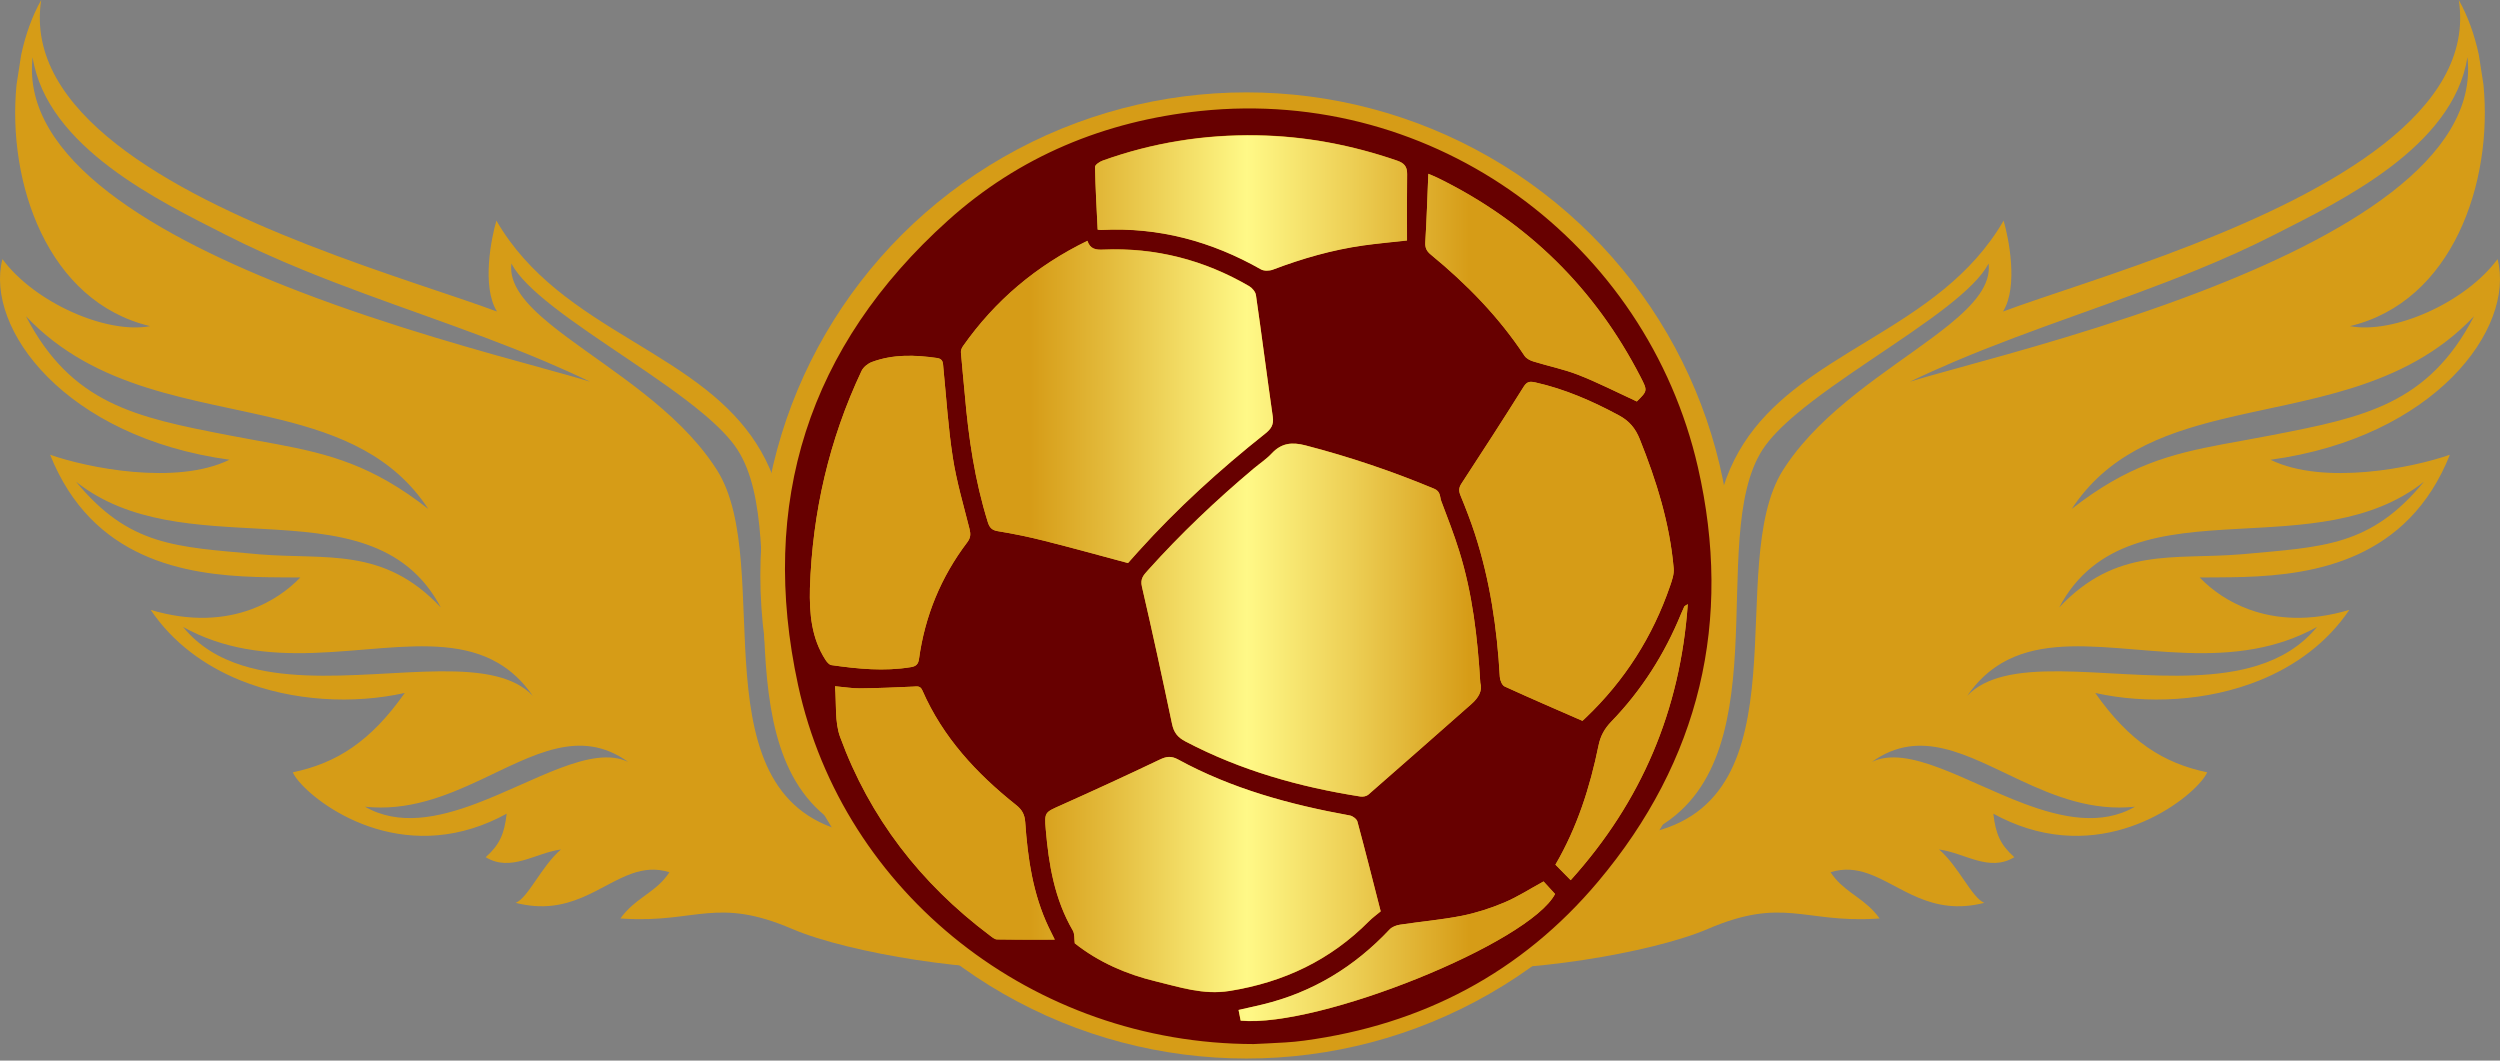
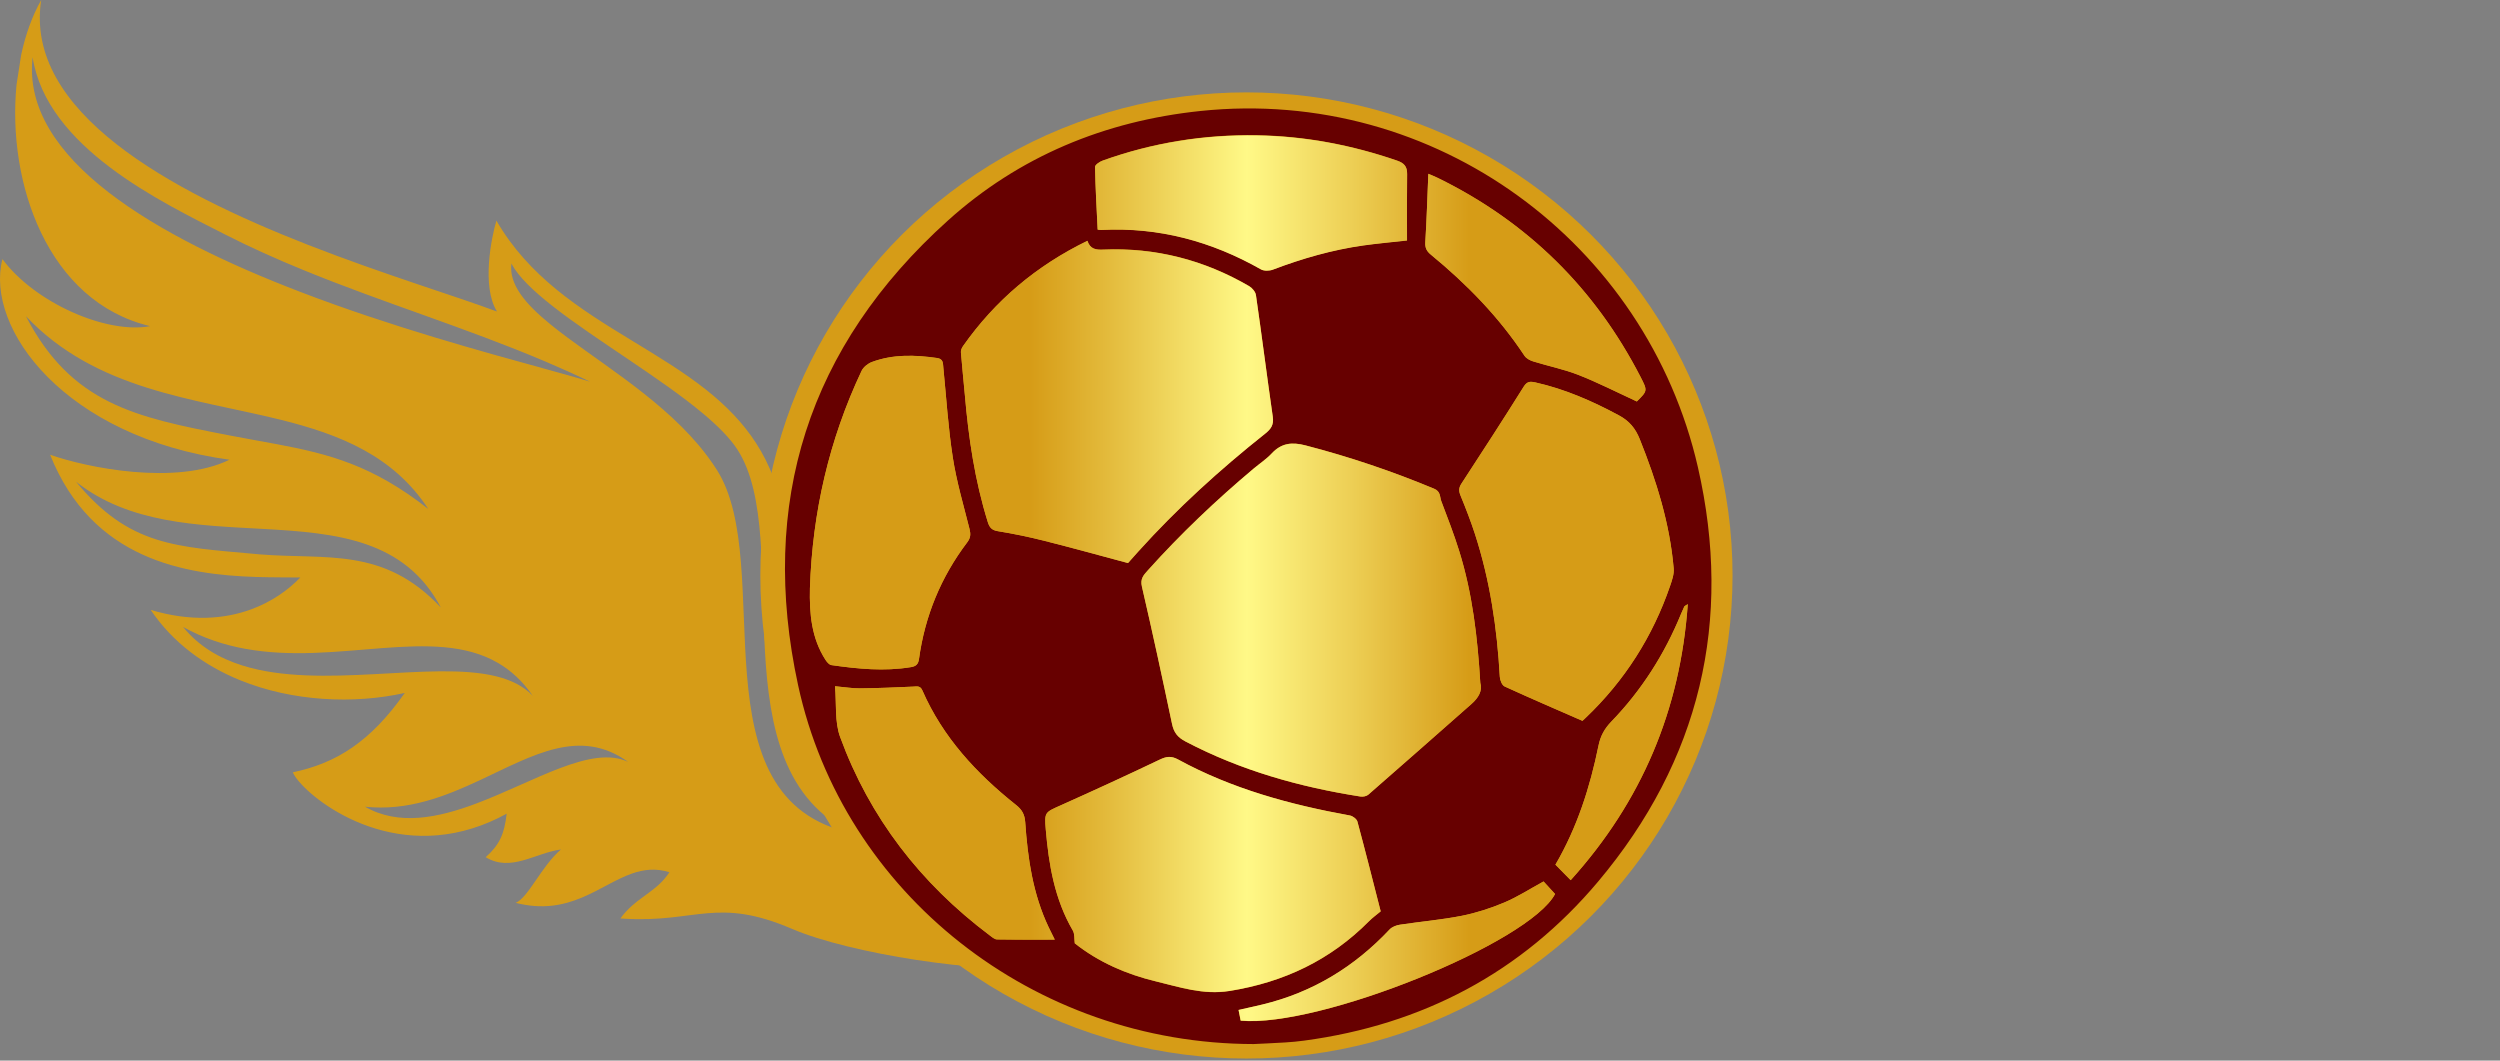
<svg xmlns="http://www.w3.org/2000/svg" width="66" height="28" viewBox="0 0 66 28" fill="none">
  <rect x="0" y="0" width="66" height="28" fill="#808080" stroke="none" />
-   <path fill-rule="evenodd" clip-rule="evenodd" d="M41.339 22.359L38.416 25.543C40.075 25.713 43.558 25.18 45.089 24.523C47.071 23.672 47.617 24.362 49.5 24.255C49.539 24.253 49.58 24.25 49.621 24.247C49.572 24.179 49.522 24.117 49.469 24.061C49.094 23.654 48.643 23.509 48.327 23.027C48.686 22.914 49.005 22.953 49.315 23.061C50.175 23.362 50.97 24.2 52.384 23.835C52.05 23.694 51.709 22.871 51.191 22.426C51.875 22.518 52.511 23.033 53.178 22.63C52.807 22.299 52.685 22.014 52.624 21.481C52.93 21.649 53.231 21.776 53.526 21.868C56.038 22.654 58.065 20.89 58.269 20.389C57.118 20.149 56.217 19.579 55.314 18.294C56.659 18.593 58.272 18.522 59.662 17.958C60.599 17.576 61.436 16.97 62.022 16.101C60.978 16.414 60.088 16.35 59.373 16.088C58.838 15.893 58.401 15.587 58.072 15.246C58.417 15.242 58.814 15.245 59.24 15.232C61.117 15.171 63.569 14.78 64.677 12.005C63.705 12.348 61.354 12.826 59.941 12.138C64.279 11.543 66.405 8.675 65.936 6.84C65.091 7.987 63.186 8.829 62.036 8.61C64.748 7.967 65.817 4.821 65.563 2.233L65.441 1.447C65.326 0.912 65.148 0.418 64.912 0C65.369 2.952 61.506 5.04 57.882 6.459C55.891 7.238 53.971 7.816 52.879 8.225C53.294 7.561 53.023 6.257 52.895 5.825C52.471 6.558 51.925 7.137 51.322 7.633C50.06 8.669 48.544 9.344 47.34 10.304C46.332 11.108 45.542 12.113 45.305 13.697C44.757 17.372 46.123 21.599 41.339 22.359ZM58.075 7.705C55.673 8.626 53.208 9.298 51.646 9.728C51.124 9.872 50.702 9.989 50.418 10.079C50.814 9.888 51.214 9.709 51.617 9.538C53.71 8.651 55.878 7.994 57.986 7.131C58.692 6.843 59.391 6.531 60.078 6.18C61.764 5.319 64.767 3.89 65.14 1.51C65.447 4.205 61.842 6.261 58.075 7.705ZM58.697 11.725C57.3 11.988 56.158 12.286 54.694 13.436C55.618 12.025 57.033 11.469 58.597 11.081C60.872 10.516 63.463 10.308 65.316 8.347C64.111 10.669 62.415 11.015 60 11.484C59.535 11.575 59.105 11.649 58.697 11.725ZM54.361 16.039C55.311 14.244 57.115 14.071 59.044 13.964C60.771 13.868 62.598 13.825 63.994 12.716C62.588 14.423 61.348 14.434 59.235 14.628L59.147 14.635C57.382 14.78 55.872 14.429 54.361 16.039ZM52.904 17.854C52.51 17.951 52.179 18.112 51.935 18.37C52.203 17.98 52.511 17.701 52.85 17.503C54.558 16.506 57.079 17.578 59.534 17.127C60.086 17.026 60.633 16.848 61.169 16.551C60.752 17.061 60.213 17.377 59.602 17.569C57.525 18.222 54.618 17.431 52.904 17.854ZM49.417 20.115C50.693 19.2 51.922 19.939 53.329 20.596C54.245 21.024 55.237 21.418 56.365 21.297C55.48 21.806 54.447 21.597 53.424 21.212C51.886 20.633 50.372 19.655 49.417 20.115ZM43.474 22C47.148 20.291 45 14.238 46.532 11.87C46.729 11.566 47.046 11.247 47.435 10.921C48.549 9.987 50.25 8.989 51.394 8.096C51.913 7.689 52.318 7.305 52.499 6.957C52.567 7.51 52.132 8.023 51.466 8.566C50.385 9.447 48.695 10.407 47.563 11.745C47.384 11.957 47.218 12.178 47.072 12.409C45.48 14.927 47.752 21.139 43.474 22Z" fill="url(#paint0_linear_877_2091)" />
  <path fill-rule="evenodd" clip-rule="evenodd" d="M20.695 13.697C20.458 12.113 19.668 11.108 18.66 10.304C17.456 9.344 15.94 8.669 14.678 7.633C14.075 7.137 13.529 6.558 13.105 5.825C12.977 6.257 12.706 7.561 13.121 8.225C12.029 7.816 10.109 7.238 8.118 6.459C4.494 5.04 0.631 2.952 1.088 0C0.852 0.418 0.674 0.912 0.559 1.447L0.437 2.233C0.183 4.821 1.252 7.967 3.964 8.61C2.814 8.829 0.909 7.987 0.064 6.84C-0.405 8.675 1.721 11.543 6.059 12.137C4.646 12.826 2.295 12.348 1.323 12.005C2.431 14.78 4.883 15.171 6.76 15.232C7.186 15.245 7.583 15.242 7.928 15.246C7.599 15.587 7.162 15.893 6.627 16.088C5.912 16.35 5.022 16.414 3.978 16.101C4.564 16.97 5.401 17.576 6.338 17.958C7.728 18.522 9.341 18.593 10.686 18.294C9.783 19.579 8.882 20.148 7.731 20.389C7.935 20.89 9.961 22.654 12.474 21.868C12.769 21.776 13.07 21.649 13.376 21.481C13.315 22.014 13.193 22.299 12.822 22.63C13.489 23.033 14.125 22.518 14.809 22.426C14.291 22.871 13.95 23.694 13.616 23.835C15.03 24.2 15.825 23.362 16.685 23.061C16.996 22.953 17.314 22.914 17.673 23.027C17.357 23.509 16.906 23.654 16.531 24.061C16.478 24.117 16.428 24.179 16.379 24.247C16.42 24.25 16.461 24.253 16.501 24.255C18.383 24.362 18.929 23.672 20.911 24.523C22.442 25.18 25.925 25.713 27.584 25.543L24.661 22.359C19.877 21.599 21.244 17.371 20.695 13.697ZM0.861 1.51C1.233 3.89 4.236 5.319 5.922 6.18C6.61 6.531 7.309 6.843 8.014 7.131C10.122 7.994 12.29 8.651 14.384 9.538C14.786 9.709 15.186 9.888 15.582 10.079C15.299 9.989 14.877 9.872 14.354 9.728C12.793 9.298 10.327 8.626 7.925 7.705C4.158 6.261 0.554 4.205 0.861 1.51ZM6 11.484C3.586 11.015 1.889 10.668 0.684 8.347C2.537 10.308 5.128 10.516 7.403 11.08C8.967 11.469 10.382 12.025 11.306 13.436C9.842 12.286 8.701 11.988 7.303 11.725C6.895 11.649 6.466 11.575 6 11.484ZM6.852 14.635L6.765 14.627C4.651 14.434 3.412 14.423 2.006 12.716C3.402 13.825 5.229 13.868 6.956 13.964C8.885 14.071 10.69 14.244 11.638 16.038C10.128 14.429 8.619 14.78 6.852 14.635ZM6.398 17.569C5.787 17.377 5.248 17.061 4.832 16.551C5.367 16.848 5.915 17.026 6.467 17.127C8.921 17.578 11.443 16.506 13.15 17.503C13.49 17.701 13.797 17.98 14.065 18.37C13.822 18.112 13.49 17.951 13.096 17.854C11.382 17.431 8.475 18.222 6.398 17.569ZM12.576 21.212C11.553 21.597 10.521 21.805 9.635 21.297C10.763 21.418 11.755 21.024 12.671 20.596C14.078 19.938 15.308 19.199 16.583 20.115C15.628 19.655 14.114 20.633 12.576 21.212ZM18.928 12.409C18.782 12.178 18.616 11.957 18.438 11.745C17.306 10.407 15.616 9.447 14.534 8.565C13.868 8.023 13.433 7.51 13.501 6.957C13.683 7.304 14.087 7.689 14.607 8.095C15.751 8.989 17.451 9.987 18.565 10.921C18.954 11.247 19.272 11.566 19.468 11.869C21.001 14.237 18.852 20.291 22.526 22C18.249 21.139 20.52 14.927 18.928 12.409Z" fill="url(#paint1_linear_877_2091)" />
  <ellipse cx="32.906" cy="15.192" rx="12.833" ry="12.753" fill="url(#paint2_linear_877_2091)" />
  <path fill-rule="evenodd" clip-rule="evenodd" d="M33.097 27.563C27.29 27.556 22.264 23.594 21.07 18.09C20.026 13.276 21.338 9.141 25.024 5.823C26.904 4.13 29.162 3.195 31.692 2.93C37.903 2.28 43.471 6.426 44.824 12.332C45.753 16.386 44.88 20.074 42.19 23.274C40.172 25.674 37.554 27.052 34.432 27.472C34.263 27.495 34.093 27.511 33.924 27.521C33.599 27.541 33.275 27.554 33.097 27.563ZM39.08 18.029C39.007 16.816 38.871 15.665 38.524 14.55C38.386 14.104 38.216 13.667 38.05 13.229C38.007 13.114 38.037 12.975 37.86 12.901C36.754 12.44 35.624 12.058 34.464 11.757C34.108 11.664 33.831 11.693 33.576 11.967C33.435 12.118 33.257 12.234 33.098 12.368C32.104 13.203 31.166 14.094 30.3 15.06C30.184 15.189 30.099 15.282 30.147 15.488C30.426 16.692 30.687 17.899 30.941 19.109C30.988 19.336 31.085 19.464 31.3 19.577C32.752 20.34 34.304 20.777 35.916 21.029C35.982 21.039 36.075 21.022 36.122 20.981C37.033 20.185 37.941 19.385 38.848 18.584C39.032 18.422 39.143 18.232 39.08 18.029ZM28.708 6.355C27.36 7.012 26.271 7.931 25.425 9.134C25.393 9.18 25.364 9.243 25.368 9.296C25.397 9.669 25.438 10.042 25.471 10.415C25.569 11.558 25.735 12.687 26.079 13.786C26.123 13.923 26.182 13.996 26.342 14.022C26.753 14.089 27.163 14.173 27.566 14.275C28.305 14.462 29.04 14.666 29.779 14.864C29.867 14.765 29.958 14.662 30.051 14.559C31.075 13.423 32.204 12.396 33.402 11.445C33.554 11.325 33.632 11.212 33.602 11.005C33.448 9.934 33.312 8.86 33.157 7.788C33.145 7.702 33.058 7.599 32.978 7.552C31.788 6.86 30.504 6.528 29.123 6.588C28.938 6.596 28.779 6.579 28.708 6.355ZM28.374 24.905C28.998 25.399 29.731 25.721 30.516 25.91C31.151 26.063 31.766 26.274 32.461 26.163C33.895 25.933 35.122 25.349 36.14 24.323C36.235 24.227 36.346 24.148 36.45 24.061C36.25 23.28 36.05 22.484 35.836 21.691C35.818 21.623 35.714 21.544 35.639 21.53C34.058 21.243 32.52 20.825 31.102 20.051C30.921 19.952 30.796 19.969 30.619 20.053C29.757 20.465 28.888 20.865 28.015 21.256C27.587 21.448 27.569 21.435 27.608 21.896C27.687 22.827 27.84 23.739 28.322 24.567C28.375 24.659 28.358 24.791 28.374 24.905ZM41.776 19.03C41.808 19.001 41.836 18.975 41.863 18.949C42.892 17.968 43.631 16.805 44.091 15.466C44.141 15.319 44.198 15.157 44.185 15.007C44.083 13.819 43.731 12.695 43.289 11.592C43.176 11.309 43.017 11.114 42.739 10.965C42.036 10.586 41.313 10.269 40.53 10.094C40.403 10.066 40.316 10.063 40.227 10.204C39.689 11.064 39.138 11.915 38.583 12.765C38.51 12.877 38.508 12.96 38.557 13.079C38.694 13.413 38.825 13.749 38.937 14.092C39.336 15.319 39.523 16.584 39.595 17.869C39.6 17.958 39.653 18.091 39.722 18.122C40.401 18.434 41.087 18.729 41.776 19.03ZM21.382 15.531C21.367 16.195 21.42 16.841 21.792 17.418C21.829 17.476 21.89 17.55 21.948 17.558C22.646 17.658 23.345 17.729 24.05 17.612C24.19 17.588 24.243 17.53 24.262 17.393C24.418 16.26 24.842 15.232 25.534 14.318C25.625 14.197 25.63 14.101 25.595 13.963C25.438 13.339 25.254 12.717 25.155 12.082C25.032 11.295 24.983 10.495 24.904 9.701C24.893 9.585 24.904 9.473 24.737 9.45C24.157 9.367 23.579 9.347 23.02 9.555C22.912 9.595 22.792 9.691 22.744 9.793C21.887 11.611 21.447 13.528 21.382 15.531ZM37.145 6.345C37.145 5.758 37.14 5.176 37.148 4.594C37.151 4.395 37.073 4.304 36.883 4.238C35.683 3.824 34.454 3.59 33.182 3.569C31.784 3.546 30.427 3.765 29.112 4.237C29.031 4.266 28.908 4.349 28.909 4.404C28.919 4.954 28.951 5.504 28.978 6.059C29.015 6.063 29.045 6.069 29.075 6.068C30.586 5.989 31.982 6.367 33.289 7.108C33.371 7.155 33.513 7.151 33.606 7.115C34.381 6.821 35.173 6.593 35.995 6.477C36.361 6.425 36.729 6.392 37.145 6.345ZM27.846 24.806C27.842 24.821 27.849 24.811 27.846 24.806C27.792 24.696 27.735 24.588 27.683 24.477C27.267 23.6 27.132 22.66 27.066 21.707C27.052 21.504 26.981 21.376 26.824 21.252C25.78 20.422 24.89 19.463 24.35 18.226C24.294 18.099 24.212 18.122 24.108 18.127C23.639 18.149 23.169 18.168 22.7 18.173C22.503 18.175 22.306 18.14 22.044 18.117C22.086 18.584 22.032 19.056 22.179 19.456C22.96 21.589 24.303 23.321 26.122 24.69C26.183 24.736 26.253 24.8 26.319 24.802C26.826 24.811 27.333 24.806 27.846 24.806ZM37.708 4.586C37.682 5.21 37.664 5.801 37.628 6.39C37.619 6.54 37.662 6.628 37.774 6.72C38.721 7.497 39.569 8.365 40.246 9.39C40.293 9.461 40.393 9.514 40.48 9.54C40.877 9.664 41.29 9.746 41.675 9.898C42.196 10.103 42.696 10.359 43.212 10.597C43.497 10.315 43.498 10.314 43.309 9.947C42.108 7.614 40.33 5.86 37.964 4.698C37.883 4.658 37.798 4.625 37.708 4.586ZM32.754 26.947C34.834 27.14 40.376 24.893 41.053 23.602C40.942 23.481 40.834 23.363 40.75 23.271C40.389 23.468 40.064 23.68 39.712 23.828C39.351 23.98 38.971 24.103 38.588 24.179C38.051 24.285 37.503 24.331 36.961 24.413C36.864 24.427 36.751 24.47 36.687 24.538C35.761 25.523 34.653 26.202 33.329 26.521C33.122 26.57 32.914 26.615 32.697 26.665C32.72 26.777 32.737 26.865 32.754 26.947ZM44.557 15.949C44.489 15.994 44.471 16 44.466 16.011C44.436 16.073 44.408 16.137 44.382 16.201C43.947 17.265 43.34 18.221 42.539 19.05C42.361 19.234 42.253 19.427 42.201 19.68C41.977 20.781 41.637 21.845 41.063 22.828C41.2 22.967 41.328 23.097 41.466 23.237C43.335 21.163 44.358 18.758 44.557 15.949Z" fill="#670000" />
  <path fill-rule="evenodd" clip-rule="evenodd" d="M39.08 18.029C39.143 18.232 39.032 18.422 38.848 18.584C37.941 19.384 37.034 20.184 36.122 20.98C36.075 21.021 35.982 21.038 35.916 21.028C34.304 20.776 32.752 20.339 31.3 19.576C31.085 19.464 30.988 19.336 30.941 19.108C30.687 17.9 30.426 16.692 30.147 15.489C30.099 15.283 30.184 15.19 30.3 15.061C31.166 14.096 32.104 13.205 33.098 12.37C33.258 12.237 33.435 12.12 33.576 11.969C33.831 11.696 34.109 11.667 34.464 11.759C35.624 12.06 36.755 12.442 37.86 12.903C38.038 12.976 38.007 13.116 38.05 13.231C38.216 13.669 38.386 14.106 38.525 14.552C38.872 15.666 39.007 16.816 39.08 18.029ZM25.425 9.138C25.393 9.183 25.364 9.247 25.368 9.299C25.397 9.673 25.438 10.045 25.471 10.418C25.569 11.56 25.735 12.689 26.079 13.787C26.123 13.925 26.182 13.997 26.342 14.023C26.753 14.09 27.163 14.175 27.566 14.277C28.305 14.463 29.04 14.667 29.779 14.865C29.867 14.767 29.958 14.663 30.051 14.56C31.075 13.425 32.204 12.399 33.402 11.448C33.554 11.327 33.632 11.215 33.602 11.008C33.448 9.937 33.312 8.863 33.157 7.792C33.145 7.706 33.058 7.603 32.978 7.556C31.788 6.864 30.504 6.532 29.123 6.592C28.938 6.6 28.779 6.583 28.708 6.36C27.36 7.016 26.271 7.935 25.425 9.138ZM30.516 25.907C31.151 26.06 31.766 26.271 32.461 26.16C33.895 25.93 35.122 25.346 36.14 24.321C36.235 24.225 36.346 24.146 36.45 24.059C36.25 23.278 36.05 22.482 35.836 21.69C35.818 21.622 35.714 21.543 35.639 21.529C34.057 21.242 32.52 20.824 31.102 20.05C30.921 19.952 30.796 19.968 30.619 20.053C29.757 20.465 28.888 20.864 28.015 21.255C27.587 21.447 27.569 21.434 27.608 21.895C27.687 22.826 27.84 23.737 28.322 24.564C28.375 24.656 28.358 24.789 28.374 24.902C28.998 25.396 29.731 25.719 30.516 25.907ZM41.864 18.949C42.892 17.969 43.632 16.806 44.091 15.467C44.142 15.32 44.199 15.158 44.186 15.009C44.083 13.821 43.732 12.697 43.29 11.595C43.176 11.312 43.017 11.117 42.74 10.967C42.036 10.589 41.313 10.272 40.53 10.097C40.403 10.069 40.316 10.066 40.228 10.207C39.69 11.066 39.138 11.918 38.583 12.767C38.51 12.879 38.509 12.962 38.558 13.082C38.694 13.415 38.826 13.751 38.937 14.094C39.336 15.321 39.523 16.585 39.595 17.869C39.6 17.958 39.654 18.091 39.722 18.123C40.401 18.434 41.088 18.729 41.777 19.03C41.808 19 41.836 18.975 41.864 18.949ZM21.792 17.419C21.829 17.477 21.89 17.55 21.948 17.559C22.646 17.659 23.345 17.729 24.05 17.612C24.19 17.589 24.243 17.53 24.262 17.394C24.418 16.26 24.842 15.233 25.534 14.319C25.625 14.199 25.63 14.102 25.595 13.965C25.438 13.341 25.254 12.719 25.155 12.085C25.032 11.297 24.983 10.498 24.904 9.704C24.893 9.589 24.904 9.477 24.737 9.453C24.157 9.371 23.579 9.35 23.02 9.558C22.912 9.598 22.792 9.694 22.744 9.796C21.887 11.614 21.447 13.53 21.382 15.532C21.367 16.196 21.42 16.842 21.792 17.419ZM37.148 4.599C37.151 4.401 37.073 4.309 36.883 4.243C35.683 3.829 34.454 3.596 33.182 3.575C31.784 3.552 30.427 3.77 29.112 4.242C29.031 4.271 28.908 4.354 28.909 4.409C28.919 4.959 28.951 5.508 28.978 6.064C29.015 6.067 29.045 6.074 29.075 6.072C30.586 5.993 31.982 6.371 33.289 7.113C33.371 7.159 33.513 7.155 33.606 7.119C34.381 6.825 35.173 6.597 35.995 6.481C36.36 6.43 36.729 6.397 37.146 6.35C37.145 5.762 37.141 5.181 37.148 4.599ZM27.846 24.805C27.792 24.695 27.735 24.586 27.683 24.475C27.267 23.598 27.132 22.658 27.066 21.706C27.052 21.503 26.982 21.375 26.824 21.251C25.78 20.421 24.89 19.463 24.35 18.226C24.295 18.099 24.212 18.122 24.108 18.127C23.639 18.149 23.169 18.168 22.7 18.173C22.503 18.175 22.306 18.141 22.044 18.117C22.086 18.584 22.032 19.055 22.179 19.455C22.96 21.587 24.303 23.319 26.123 24.688C26.183 24.733 26.253 24.798 26.319 24.799C26.826 24.808 27.332 24.805 27.846 24.805C27.848 24.81 27.841 24.82 27.846 24.805ZM37.628 6.395C37.619 6.544 37.662 6.632 37.775 6.724C38.721 7.501 39.569 8.368 40.246 9.393C40.293 9.465 40.393 9.517 40.48 9.544C40.877 9.667 41.29 9.749 41.675 9.901C42.196 10.106 42.696 10.362 43.212 10.6C43.497 10.318 43.498 10.317 43.309 9.95C42.108 7.618 40.33 5.864 37.964 4.703C37.883 4.663 37.798 4.63 37.708 4.591C37.682 5.215 37.665 5.805 37.628 6.395ZM41.054 23.601C40.943 23.48 40.835 23.362 40.75 23.27C40.39 23.466 40.064 23.678 39.712 23.826C39.352 23.978 38.971 24.101 38.588 24.177C38.051 24.282 37.503 24.329 36.961 24.411C36.865 24.425 36.751 24.468 36.687 24.535C35.761 25.521 34.653 26.199 33.329 26.518C33.123 26.568 32.915 26.613 32.698 26.662C32.72 26.774 32.737 26.862 32.754 26.944C34.834 27.137 40.376 24.89 41.054 23.601ZM44.466 16.012C44.437 16.074 44.408 16.137 44.382 16.201C43.947 17.265 43.34 18.221 42.539 19.05C42.361 19.234 42.253 19.427 42.202 19.679C41.977 20.781 41.637 21.844 41.064 22.826C41.2 22.965 41.328 23.095 41.466 23.236C43.335 21.162 44.358 18.757 44.558 15.95C44.489 15.995 44.471 16.001 44.466 16.012Z" fill="url(#paint3_linear_877_2091)" />
  <defs>
    <linearGradient id="paint0_linear_877_2091" x1="-52.999" y1="27.217" x2="-106.733" y2="27.217" gradientUnits="userSpaceOnUse">
      <stop stop-color="#D69C17" />
      <stop offset="0.27" stop-color="#EDCF55" />
      <stop offset="0.507" stop-color="#FFF987" />
      <stop offset="0.827" stop-color="#E3BA3B" />
      <stop offset="1" stop-color="#D69C17" />
    </linearGradient>
    <linearGradient id="paint1_linear_877_2091" x1="-29.225" y1="23.596" x2="-82.959" y2="23.596" gradientUnits="userSpaceOnUse">
      <stop stop-color="#D69C17" />
      <stop offset="0.27" stop-color="#EDCF55" />
      <stop offset="0.507" stop-color="#FFF987" />
      <stop offset="0.827" stop-color="#E3BA3B" />
      <stop offset="1" stop-color="#D69C17" />
    </linearGradient>
    <linearGradient id="paint2_linear_877_2091" x1="26.489" y1="8.816" x2="26.489" y2="8.816" gradientUnits="userSpaceOnUse">
      <stop stop-color="#D69C17" />
      <stop offset="0.064" stop-color="#E1B636" />
      <stop offset="0.141" stop-color="#ECCE53" />
      <stop offset="0.222" stop-color="#F4E16A" />
      <stop offset="0.309" stop-color="#FAEF7A" />
      <stop offset="0.407" stop-color="#FEF684" />
      <stop offset="0.536" stop-color="#FFF987" />
      <stop offset="0.59" stop-color="#F4E16A" />
      <stop offset="0.658" stop-color="#E9C84C" />
      <stop offset="0.73" stop-color="#E1B535" />
      <stop offset="0.807" stop-color="#DBA724" />
      <stop offset="0.892" stop-color="#D79F1A" />
      <stop offset="1" stop-color="#D69C17" />
    </linearGradient>
    <linearGradient id="paint3_linear_877_2091" x1="38.788" y1="25.256" x2="27.204" y2="25.256" gradientUnits="userSpaceOnUse">
      <stop stop-color="#D69C17" />
      <stop offset="0.27" stop-color="#EDCF55" />
      <stop offset="0.507" stop-color="#FFF987" />
      <stop offset="0.827" stop-color="#E3BA3B" />
      <stop offset="1" stop-color="#D69C17" />
    </linearGradient>
  </defs>
</svg>